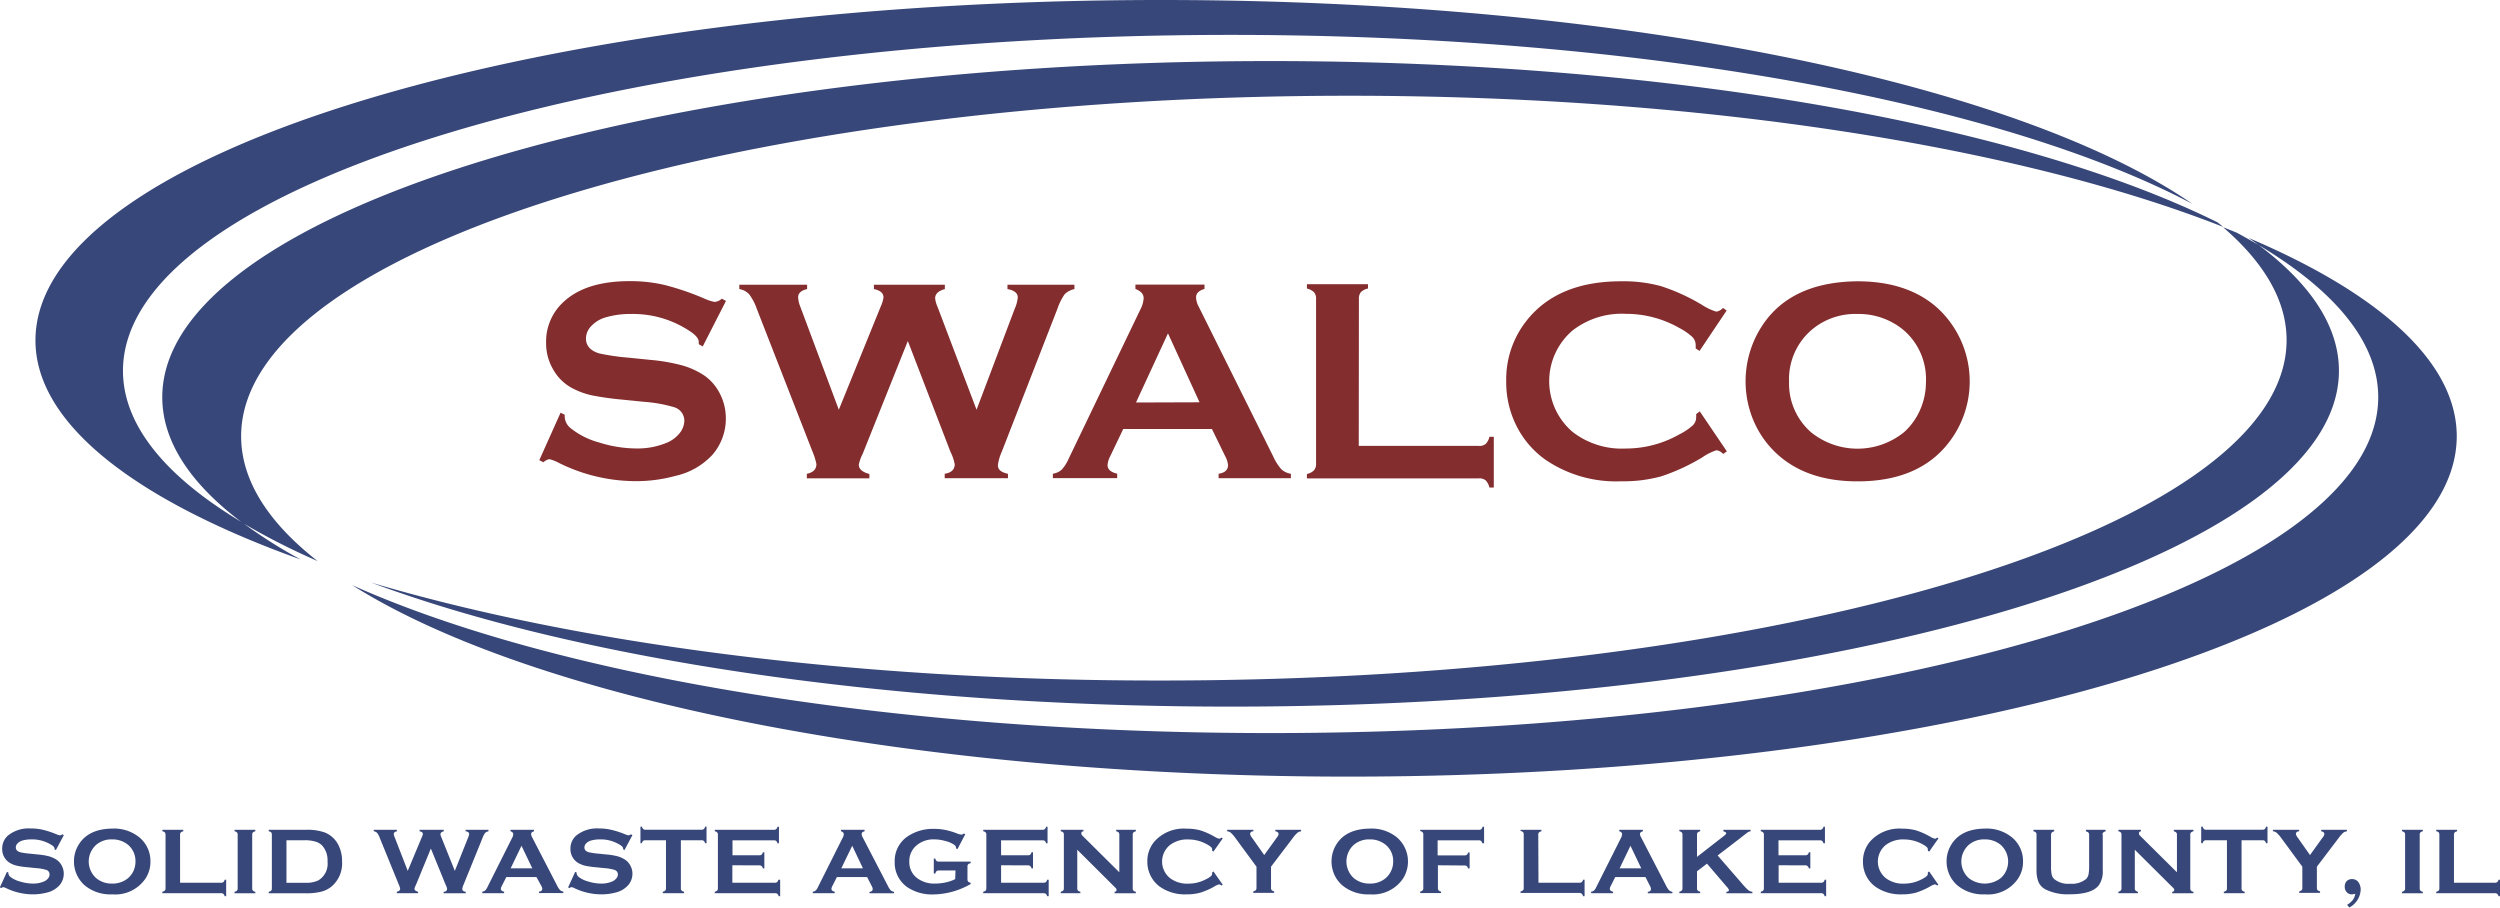
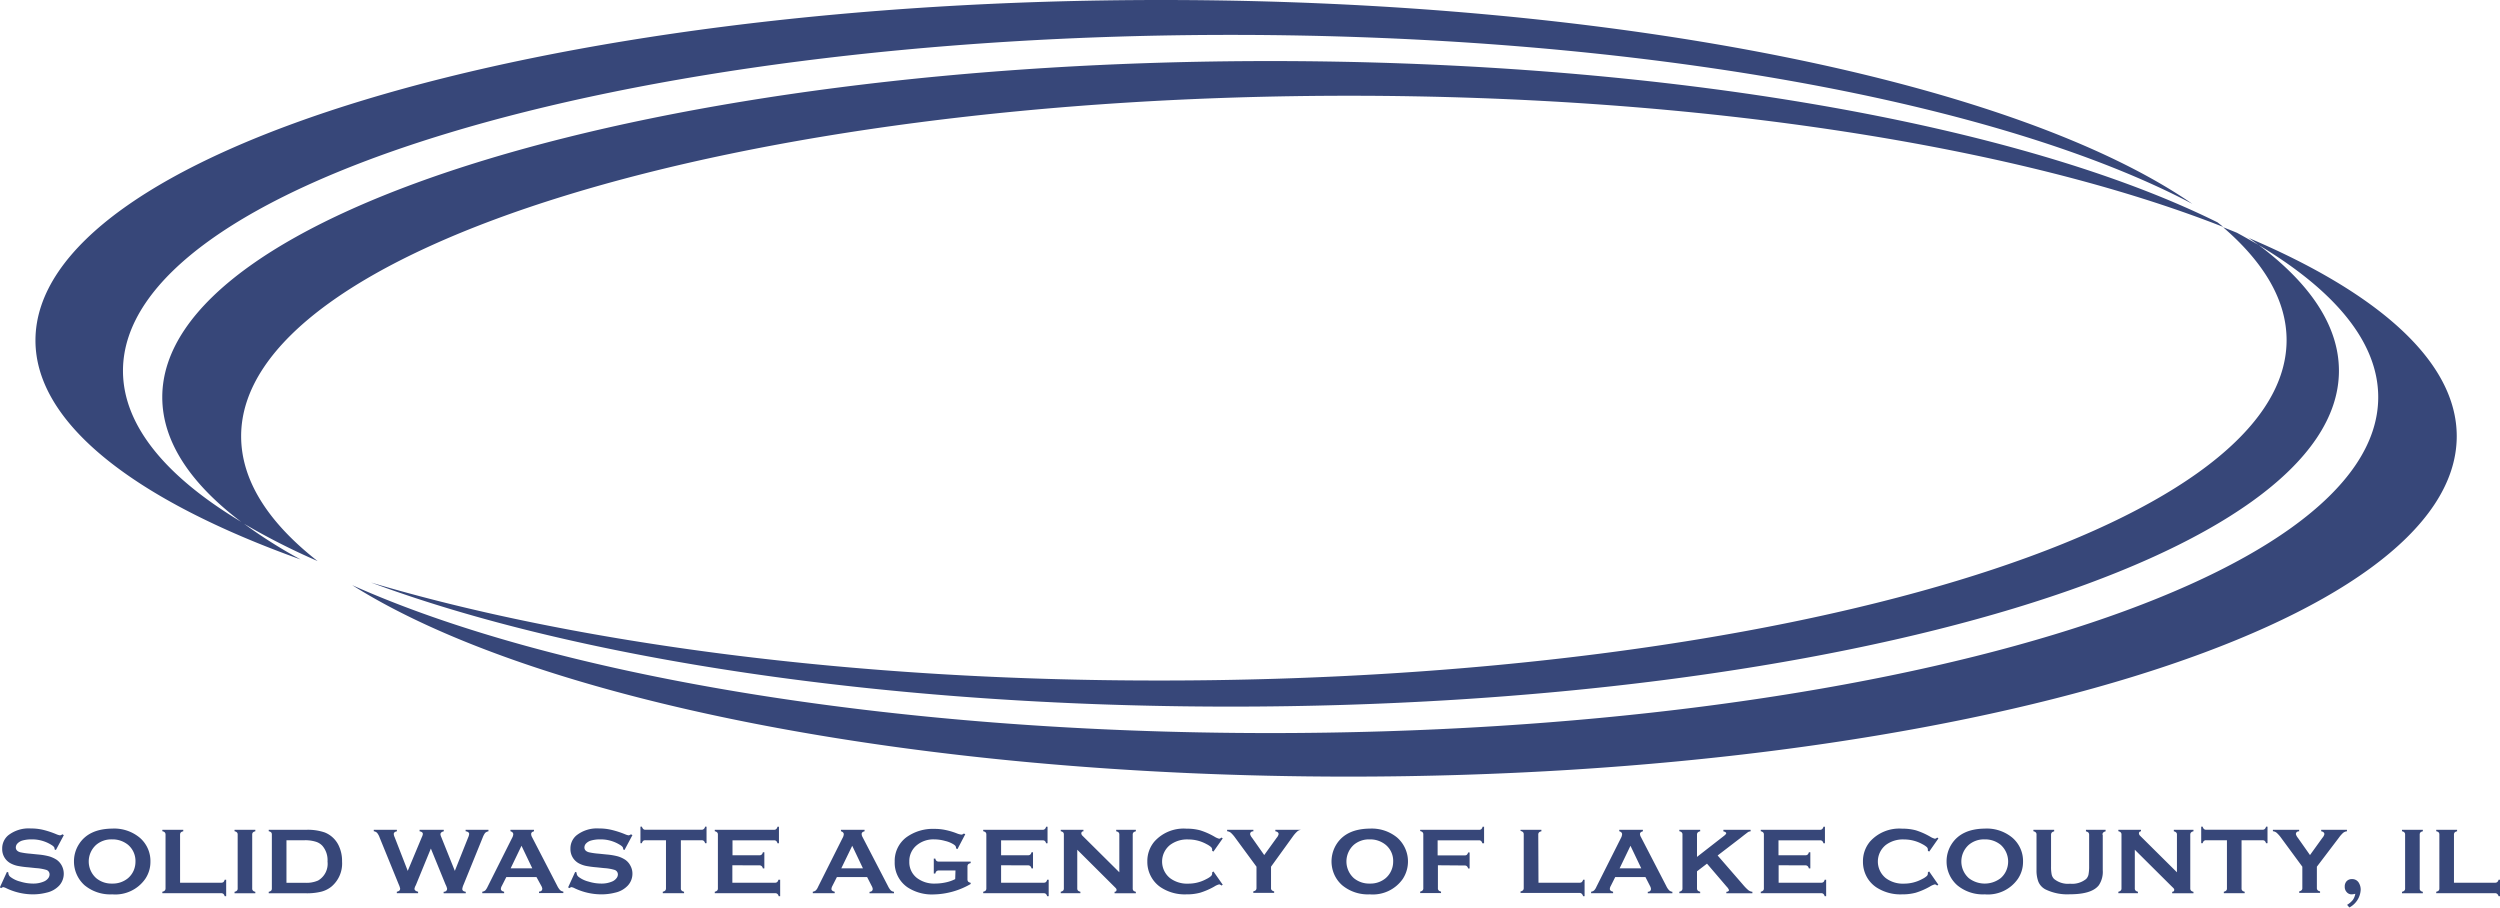
<svg xmlns="http://www.w3.org/2000/svg" viewBox="0 0 352.49 128">
  <defs>
    <style>.a{fill:#374779}.b{fill:#832d2e}</style>
  </defs>
  <path class="a" d="M17.34 52.28c0-26.16 70-47.36 156.22-47.36 58 0 108.6 9.59 135.55 23.82C284.59 11.82 228.73 0 163.72 0 76.09 0 5 21.48 5 48c0 11.75 14.1 22.54 37.4 30.89a68.91 68.91 0 0 1-8.19-5.19C23.43 67.27 17.34 60 17.34 52.28M179.1 8.61C92.82 8.61 22.88 29.81 22.88 56c0 6.27 4 12.25 11.33 17.73a97.07 97.07 0 0 0 10.57 5.38C37.79 73.64 34 67.71 34 61.5c0-26.49 69.94-48 156.22-48 50.08 0 94.65 7.24 123.23 18.49-.24-.22-.53-.43-.79-.64C285.2 17.73 235.67 8.61 179.1 8.61M313.4 32c5.82 5 9 10.36 9 15.95 0 26.5-71 48-158.68 48C120.3 96 81 90.67 52.3 82.13c28.7 10.68 72.32 17.5 121.26 17.5 86.28 0 156.22-21.2 156.22-47.35 0-6.27-4-12.26-11.33-17.74-1-.58-2-1.15-3.05-1.72-.66-.27-1.32-.54-2-.8m3.54 1.45c.51.35 1 .71 1.51 1.07C329.23 41 335.32 48.26 335.32 56c0 26.15-69.94 47.36-156.22 47.36-53.88 0-101.37-8.28-129.45-20.86 25.35 16 78.73 27 140.52 27 86.28 0 156.22-21.48 156.22-48 0-10.46-10.93-20.15-29.45-28" />
-   <path class="b" d="M102.36 42.43l-3.28 6.42-.56-.32v-.32c0-.45-.4-.94-1.17-1.46A14.43 14.43 0 0 0 89 44.27a12.22 12.22 0 0 0-3.75.52 4.49 4.49 0 0 0-1.9 1.2 2.51 2.51 0 0 0-.73 1.74c0 1 .62 1.73 1.87 2.1a31.51 31.51 0 0 0 4.13.6l3.16.32a25.56 25.56 0 0 1 4.55.81A11 11 0 0 1 99.38 53a6.91 6.91 0 0 1 2.16 2.58 7.53 7.53 0 0 1 .8 3.41 7.77 7.77 0 0 1-1.87 5.11 10.06 10.06 0 0 1-5.25 3 20.8 20.8 0 0 1-5.68.74 24.36 24.36 0 0 1-10.75-2.58 5.69 5.69 0 0 0-1.34-.52 1.73 1.73 0 0 0-.83.44l-.58-.3 3-6.69.58.28v.26a2.19 2.19 0 0 0 .86 1.66 11 11 0 0 0 4 2 17.58 17.58 0 0 0 5.17.84 10.69 10.69 0 0 0 4.56-.89 4.59 4.59 0 0 0 1.66-1.32 2.89 2.89 0 0 0 .62-1.73A2 2 0 0 0 95 57.4a19.6 19.6 0 0 0-4.13-.74l-3.09-.31a41.66 41.66 0 0 1-4.39-.62 11.07 11.07 0 0 1-2.57-.93A6.67 6.67 0 0 1 78 52.1a7.25 7.25 0 0 1-1-3.73 7.56 7.56 0 0 1 2.38-5.73q3.14-3 9.38-3a21.3 21.3 0 0 1 4.91.53 37.91 37.91 0 0 1 5.67 1.94 6 6 0 0 0 1.43.46 1.67 1.67 0 0 0 1-.46zM128 48.08L121.63 64a5.55 5.55 0 0 0-.54 1.52c0 .62.5 1.05 1.49 1.31v.61h-8.82v-.64c.9-.18 1.35-.63 1.35-1.37a8.84 8.84 0 0 0-.56-1.78l-7.87-20.17a7.34 7.34 0 0 0-1.06-2 2.38 2.38 0 0 0-1.38-.72v-.61h9.56v.61c-.85.19-1.27.58-1.27 1.18a4.32 4.32 0 0 0 .32 1.33l5.42 14.5 5.92-14.58a4.63 4.63 0 0 0 .38-1.25c0-.61-.45-1-1.35-1.18v-.61h10v.61c-.91.24-1.37.68-1.37 1.31a4.14 4.14 0 0 0 .34 1.2l5.5 14.5 5.39-14.26a4.91 4.91 0 0 0 .42-1.58c0-.59-.48-1-1.45-1.17v-.61h9.44v.61a2.76 2.76 0 0 0-1.38.73 8 8 0 0 0-1 2l-7.85 20.17a6.73 6.73 0 0 0-.56 1.93c0 .65.47 1 1.42 1.22v.61h-8.92v-.62q1.41-.22 1.41-1.35a6.86 6.86 0 0 0-.62-1.8zM170.88 60.49h-12.51l-1.83 3.83a3.23 3.23 0 0 0-.38 1.26c0 .59.45 1 1.36 1.21v.62h-9.07v-.62a2.43 2.43 0 0 0 1.23-.55 5.53 5.53 0 0 0 1-1.57l10.09-21a4 4 0 0 0 .48-1.61c0-.61-.38-1-1.16-1.32v-.61h9.74v.61c-.79.23-1.19.62-1.19 1.19a3 3 0 0 0 .38 1.32l10.48 21.07a7.26 7.26 0 0 0 1.16 1.84 2.59 2.59 0 0 0 1.35.64v.62h-10.19v-.62c.89-.14 1.33-.55 1.33-1.23a3.34 3.34 0 0 0-.4-1.24zm-1.75-3.77L164.68 47l-4.51 9.75zM191.58 62.87h16.9a1.4 1.4 0 0 0 1-.28 2.1 2.1 0 0 0 .52-1h.62v7.15H210a2.1 2.1 0 0 0-.52-1 1.37 1.37 0 0 0-1-.29h-24.21v-.62a2 2 0 0 0 1-.52 1.36 1.36 0 0 0 .29-.94V42.2a1.4 1.4 0 0 0-.29-1 2.19 2.19 0 0 0-1-.52v-.61h8.61v.61a1.94 1.94 0 0 0-1 .51 1.42 1.42 0 0 0-.28.95zM239.66 58l3.82 5.64-.52.37a1.61 1.61 0 0 0-.93-.53 7.48 7.48 0 0 0-2 1 28.36 28.36 0 0 1-5.83 2.69 20.3 20.3 0 0 1-5.63.69 17.66 17.66 0 0 1-10.68-3.05A12.92 12.92 0 0 1 214 60.4a13.69 13.69 0 0 1-1.63-6.64 13.34 13.34 0 0 1 2.92-8.61q4.39-5.49 13.28-5.49a20 20 0 0 1 5.6.68A28 28 0 0 1 240 43a7.6 7.6 0 0 0 2 .94 1.58 1.58 0 0 0 .93-.52l.52.36-3.82 5.7-.55-.36a3.81 3.81 0 0 0 0-.54 1.59 1.59 0 0 0-.5-1.1 8.54 8.54 0 0 0-1.79-1.23 15.17 15.17 0 0 0-7.55-2 11.31 11.31 0 0 0-7.51 2.34 9.41 9.41 0 0 0 0 14.31 11.31 11.31 0 0 0 7.51 2.34 15.26 15.26 0 0 0 7.55-2 8.54 8.54 0 0 0 1.86-1.24 1.55 1.55 0 0 0 .5-1.09 3.46 3.46 0 0 0 0-.52zM261.87 39.66q7.19 0 11.4 3.85a14.07 14.07 0 0 1 2.31 17.73q-4.17 6.63-13.67 6.63-7.12 0-11.34-3.85a13.51 13.51 0 0 1-3.42-4.93 14.3 14.3 0 0 1 1.09-12.82q4-6.5 13.63-6.61m0 4.61a9.5 9.5 0 0 0-6.53 2.32 9.14 9.14 0 0 0-3.09 7.18 9.14 9.14 0 0 0 3.09 7.17 10.43 10.43 0 0 0 13.12 0 9.1 9.1 0 0 0 2.36-3.37 9.6 9.6 0 0 0 .73-3.69 9.11 9.11 0 0 0-3.09-7.29 9.89 9.89 0 0 0-6.59-2.32" />
-   <path class="a" d="M9 117.75l-1.12 2.1-.19-.1v-.11q0-.23-.39-.48a5.12 5.12 0 0 0-2.88-.81 4.58 4.58 0 0 0-1.29.17 1.61 1.61 0 0 0-.65.39.82.82 0 0 0-.25.58c0 .33.21.56.64.68a10.42 10.42 0 0 0 1.42.2l1.08.11a9 9 0 0 1 1.55.26 4.12 4.12 0 0 1 1.06.48 2.34 2.34 0 0 1 .74.85 2.48 2.48 0 0 1-.37 2.79 3.46 3.46 0 0 1-1.79 1 7.66 7.66 0 0 1-1.95.24 8.72 8.72 0 0 1-3.69-.85 1.76 1.76 0 0 0-.46-.17.54.54 0 0 0-.28.14l-.2-.1 1-2.19.2.09v.08a.72.72 0 0 0 .3.55 3.78 3.78 0 0 0 1.38.65 6.14 6.14 0 0 0 1.78.28 3.76 3.76 0 0 0 1.57-.3 1.48 1.48 0 0 0 .57-.43.91.91 0 0 0 .21-.57.66.66 0 0 0-.5-.64 6.54 6.54 0 0 0-1.42-.24l-1.06-.11a13.11 13.11 0 0 1-1.51-.2 3.66 3.66 0 0 1-.88-.3 2.26 2.26 0 0 1-1.31-2.11 2.42 2.42 0 0 1 .81-1.87 4.66 4.66 0 0 1 3.22-1 7.46 7.46 0 0 1 1.68.18 12.33 12.33 0 0 1 1.94.64 2.28 2.28 0 0 0 .49.15.58.58 0 0 0 .34-.15zM15.8 116.83a5.64 5.64 0 0 1 3.89 1.27 4.33 4.33 0 0 1 1.52 3.42 4.26 4.26 0 0 1-.73 2.4 5.15 5.15 0 0 1-4.66 2.18 5.68 5.68 0 0 1-3.88-1.27 4.49 4.49 0 0 1-1.51-3.37 4.47 4.47 0 0 1 .72-2.46q1.38-2.13 4.65-2.17m0 1.52a3.3 3.3 0 0 0-2.23.76 3.15 3.15 0 0 0 0 4.71 3.36 3.36 0 0 0 2.24.76 3.36 3.36 0 0 0 2.24-.76 3 3 0 0 0 .81-1.11 3.13 3.13 0 0 0 .24-1.2 3 3 0 0 0-1.05-2.4 3.46 3.46 0 0 0-2.25-.76M25.39 124.46h5.79a.51.51 0 0 0 .32-.09.72.72 0 0 0 .18-.33h.21v2.32h-.21a.73.73 0 0 0-.18-.32.46.46 0 0 0-.32-.1h-8.29v-.21a.67.67 0 0 0 .35-.17.46.46 0 0 0 .1-.31v-7.57a.46.46 0 0 0-.1-.31.67.67 0 0 0-.35-.17v-.2h2.95v.21a.71.71 0 0 0-.35.16.51.51 0 0 0-.1.32zM33.51 125.25v-7.58a.4.4 0 0 0-.1-.3.67.67 0 0 0-.34-.17v-.2H36v.21a.64.64 0 0 0-.35.17.45.45 0 0 0-.09.3v7.58a.41.41 0 0 0 .1.31.6.6 0 0 0 .34.17v.21h-2.93v-.21a.67.67 0 0 0 .34-.17.41.41 0 0 0 .1-.31M38.33 125.25v-7.57a.46.46 0 0 0-.09-.31.71.71 0 0 0-.35-.17v-.2h5.24a7.36 7.36 0 0 1 2.65.37 3.69 3.69 0 0 1 1.95 1.8 5 5 0 0 1 .5 2.3 4.26 4.26 0 0 1-1.49 3.53 3.76 3.76 0 0 1-1.47.73 8.47 8.47 0 0 1-2.14.22h-5.24v-.21a.71.71 0 0 0 .35-.17.46.46 0 0 0 .09-.31m2.06-.79H43a4.07 4.07 0 0 0 1.85-.32 2.73 2.73 0 0 0 1.33-2.68 3.11 3.11 0 0 0-.72-2.21 2.1 2.1 0 0 0-1-.6 5 5 0 0 0-1.5-.19h-2.57zM60.75 119.64l-2.12 5.17a1.52 1.52 0 0 0-.19.5q0 .3.51.42v.21h-3v-.21c.31-.06.47-.2.47-.44a2.69 2.69 0 0 0-.2-.59l-2.69-6.6a2.29 2.29 0 0 0-.36-.67.87.87 0 0 0-.47-.23v-.2h3.26v.21c-.29.06-.44.19-.44.38a1.21 1.21 0 0 0 .12.44l1.85 4.76 2-4.79a1.24 1.24 0 0 0 .13-.41c0-.2-.15-.32-.46-.38V117h3.41v.21c-.31.08-.47.22-.47.43a1.35 1.35 0 0 0 .12.39l1.91 4.76L66 118.1a1.57 1.57 0 0 0 .15-.52c0-.19-.17-.32-.5-.38v-.2h3.22v.21a1 1 0 0 0-.47.23 2.87 2.87 0 0 0-.35.67l-2.68 6.6a2.19 2.19 0 0 0-.19.63c0 .22.16.35.49.4v.21h-3.12v-.21c.32 0 .49-.19.49-.44a2.35 2.35 0 0 0-.22-.59zM75.64 123.66h-4.25l-.64 1.26a.94.94 0 0 0-.13.41c0 .2.15.33.46.4v.21H68v-.21a.91.91 0 0 0 .42-.18 2.13 2.13 0 0 0 .33-.52l3.45-6.88a1.24 1.24 0 0 0 .17-.52c0-.2-.14-.34-.4-.43v-.2h3.32v.21c-.27.07-.4.2-.4.38a.94.94 0 0 0 .11.41l3.57 6.9a2.53 2.53 0 0 0 .4.6.85.85 0 0 0 .46.21v.21H76v-.21c.3 0 .46-.18.46-.41a1.05 1.05 0 0 0-.14-.4zm-.59-1.23l-1.52-3.18-1.53 3.18zM89.17 117.75l-1.12 2.1-.19-.1v-.11q0-.23-.39-.48a5.12 5.12 0 0 0-2.88-.81 4.51 4.51 0 0 0-1.28.17 1.59 1.59 0 0 0-.66.39.82.82 0 0 0-.25.58c0 .33.21.56.64.68a10.42 10.42 0 0 0 1.42.2l1.08.11a9.3 9.3 0 0 1 1.56.26 4 4 0 0 1 1.05.48 2.25 2.25 0 0 1 .74.85 2.3 2.3 0 0 1 .28 1.12 2.44 2.44 0 0 1-.65 1.67 3.46 3.46 0 0 1-1.79 1 7.66 7.66 0 0 1-2 .24 8.79 8.79 0 0 1-3.69-.85 1.64 1.64 0 0 0-.46-.17.54.54 0 0 0-.28.14l-.2-.1 1-2.19.2.09v.08a.72.72 0 0 0 .3.55 3.86 3.86 0 0 0 1.38.65 6.14 6.14 0 0 0 1.78.28 3.73 3.73 0 0 0 1.57-.3 1.48 1.48 0 0 0 .57-.43.87.87 0 0 0 .22-.57.67.67 0 0 0-.51-.64 6.54 6.54 0 0 0-1.42-.24l-1.06-.11a13.45 13.45 0 0 1-1.51-.2 3.82 3.82 0 0 1-.88-.3 2.26 2.26 0 0 1-1.31-2.11 2.4 2.4 0 0 1 .82-1.87 4.65 4.65 0 0 1 3.22-1 7.31 7.31 0 0 1 1.67.18 12.74 12.74 0 0 1 2 .64 2.11 2.11 0 0 0 .48.15.58.58 0 0 0 .34-.15zM96 118.47v6.78a.41.41 0 0 0 .1.31.67.67 0 0 0 .35.17v.21h-3v-.21a.71.71 0 0 0 .35-.17.46.46 0 0 0 .1-.31v-6.78H91a.51.51 0 0 0-.32.09.72.72 0 0 0-.18.33h-.2v-2.33h.21a.75.75 0 0 0 .19.33.41.41 0 0 0 .31.1h7.9a.44.44 0 0 0 .32-.1.54.54 0 0 0 .18-.33h.21v2.33h-.21a.57.57 0 0 0-.18-.33.49.49 0 0 0-.32-.09zM103.26 122v2.46h6a.46.46 0 0 0 .31-.09.57.57 0 0 0 .18-.33h.25v2.32h-.21a.58.58 0 0 0-.18-.32.43.43 0 0 0-.31-.1h-8.52v-.21a.67.67 0 0 0 .34-.17.41.41 0 0 0 .1-.31v-7.57a.41.41 0 0 0-.1-.31.67.67 0 0 0-.34-.17v-.2h8.34a.44.44 0 0 0 .32-.1.64.64 0 0 0 .18-.33h.21v2.33h-.21a.64.64 0 0 0-.18-.33.48.48 0 0 0-.31-.09h-5.85v2.11h3.79a.46.46 0 0 0 .31-.09.57.57 0 0 0 .18-.33h.21v2.27h-.21a.57.57 0 0 0-.18-.33.46.46 0 0 0-.31-.1zM122.26 123.66H118l-.64 1.26a1.1 1.1 0 0 0-.13.41c0 .2.16.33.46.4v.21h-3.09v-.21a.91.91 0 0 0 .42-.18 1.66 1.66 0 0 0 .33-.52l3.45-6.88a1.24 1.24 0 0 0 .17-.52c0-.2-.14-.34-.4-.43v-.2h3.33v.21c-.28.07-.41.2-.41.38a.94.94 0 0 0 .13.44l3.58 6.9a2.57 2.57 0 0 0 .39.6.85.85 0 0 0 .46.21v.21h-3.45v-.21c.3 0 .45-.18.45-.41a1.05 1.05 0 0 0-.14-.4zm-.59-1.23l-1.51-3.18-1.54 3.18zM134.72 122.73h-2.34a.54.54 0 0 0-.33.1.63.63 0 0 0-.17.33h-.22v-2.1h.22a.56.56 0 0 0 .17.33.51.51 0 0 0 .32.09h4.49v.22a.71.71 0 0 0-.35.16.48.48 0 0 0-.1.31V124a.5.5 0 0 0 .1.31.76.76 0 0 0 .35.16v.17a10.8 10.8 0 0 1-5.19 1.47 6.26 6.26 0 0 1-3.71-1 4.19 4.19 0 0 1-1.81-3.61 4.15 4.15 0 0 1 1.61-3.42 6.36 6.36 0 0 1 4-1.21 7.32 7.32 0 0 1 1.52.15 10 10 0 0 1 1.62.48 2.48 2.48 0 0 0 .67.18.62.62 0 0 0 .33-.16l.2.1-1.1 2.1-.2-.1a.77.77 0 0 0-.06-.31 1 1 0 0 0-.25-.23 3.79 3.79 0 0 0-1.23-.51 5.71 5.71 0 0 0-1.53-.22 3.68 3.68 0 0 0-2.43.79 2.87 2.87 0 0 0-1.09 2.35 2.8 2.8 0 0 0 1.06 2.29 4 4 0 0 0 2.57.8 7.1 7.1 0 0 0 1.53-.17 5.28 5.28 0 0 0 1.31-.46zM141.15 122v2.46h6a.51.51 0 0 0 .32-.09.63.63 0 0 0 .17-.33h.22v2.32h-.22a.64.64 0 0 0-.17-.32.46.46 0 0 0-.32-.1h-8.52v-.21a.71.71 0 0 0 .35-.17.46.46 0 0 0 .09-.31v-7.57a.46.46 0 0 0-.09-.31.71.71 0 0 0-.35-.17v-.2H147a.43.43 0 0 0 .31-.1.57.57 0 0 0 .18-.33h.21v2.33h-.21a.63.63 0 0 0-.17-.33.53.53 0 0 0-.32-.09h-5.85v2.11h3.79a.49.49 0 0 0 .32-.09.72.72 0 0 0 .18-.33h.21v2.27h-.21a.72.72 0 0 0-.18-.33.49.49 0 0 0-.32-.1zM151.89 119.81v5.44a.46.46 0 0 0 .09.31.71.71 0 0 0 .35.17v.21h-2.77v-.21a.71.71 0 0 0 .35-.17.46.46 0 0 0 .09-.31v-7.58a.45.45 0 0 0-.09-.3.71.71 0 0 0-.35-.17v-.2h3.2v.21c-.2 0-.3.15-.3.3a.53.53 0 0 0 .19.35l5.17 5.13v-5.31a.45.45 0 0 0-.09-.3.71.71 0 0 0-.35-.17V117h2.77v.21a.76.76 0 0 0-.35.17.45.45 0 0 0-.09.3v7.58a.46.46 0 0 0 .09.31.76.76 0 0 0 .35.17v.21h-3v-.21c.19 0 .28-.13.28-.28s-.11-.24-.33-.46zM171.09 122.87l1.31 1.87-.18.12a.59.59 0 0 0-.32-.17 2.44 2.44 0 0 0-.69.31 10 10 0 0 1-2 .87 7.11 7.11 0 0 1-1.92.23 6.14 6.14 0 0 1-3.64-1 4.22 4.22 0 0 1-1.32-1.44 4.3 4.3 0 0 1-.56-2.19 4.25 4.25 0 0 1 1-2.82 5.53 5.53 0 0 1 4.53-1.81 7.08 7.08 0 0 1 1.91.23 10 10 0 0 1 2 .88 2.44 2.44 0 0 0 .69.31.59.59 0 0 0 .32-.17l.18.12-1.31 1.86-.18-.11v-.18a.51.51 0 0 0-.17-.36 3.17 3.17 0 0 0-.62-.4 5.29 5.29 0 0 0-2.57-.66 4 4 0 0 0-2.57.77 3 3 0 0 0 0 4.69 4 4 0 0 0 2.57.77 5.29 5.29 0 0 0 2.57-.66 2.76 2.76 0 0 0 .62-.4.51.51 0 0 0 .17-.36V123zM179.21 122.2v3a.41.41 0 0 0 .1.31.67.67 0 0 0 .34.17v.21h-2.94v-.21a.76.76 0 0 0 .35-.17.46.46 0 0 0 .1-.31v-3l-3-4.08a4.5 4.5 0 0 0-.61-.7 1 1 0 0 0-.53-.22v-.2h3.7v.21c-.31 0-.46.18-.46.4a1.3 1.3 0 0 0 .28.52l1.71 2.43 1.75-2.43a1.18 1.18 0 0 0 .28-.52.34.34 0 0 0-.12-.26.66.66 0 0 0-.34-.14V117h3.63v.21a1 1 0 0 0-.53.22 4.43 4.43 0 0 0-.62.7zM193.15 116.83a5.62 5.62 0 0 1 3.85 1.27 4.49 4.49 0 0 1 .79 5.82 5.15 5.15 0 0 1-4.66 2.18 5.67 5.67 0 0 1-3.87-1.27 4.38 4.38 0 0 1-1.17-1.62 4.56 4.56 0 0 1 .37-4.21q1.38-2.13 4.66-2.17m0 1.52a3.31 3.31 0 0 0-2.23.76 3.17 3.17 0 0 0 0 4.71 3.38 3.38 0 0 0 2.25.76 3.33 3.33 0 0 0 2.23-.76 3 3 0 0 0 .81-1.11 3 3 0 0 0 .25-1.2 2.93 2.93 0 0 0-1.06-2.4 3.46 3.46 0 0 0-2.25-.76M202.74 122v3.23a.41.41 0 0 0 .1.31.6.6 0 0 0 .34.17v.21h-2.94v-.21a.63.63 0 0 0 .34-.17.41.41 0 0 0 .1-.31v-7.57a.41.41 0 0 0-.1-.31.63.63 0 0 0-.34-.17V117h8.3a.49.49 0 0 0 .32-.09.72.72 0 0 0 .18-.34h.21v2.33H209a.64.64 0 0 0-.18-.33.48.48 0 0 0-.31-.09h-5.81v2.13h3.8a.49.49 0 0 0 .32-.09.73.73 0 0 0 .18-.33h.21v2.26H207a.64.64 0 0 0-.18-.32.44.44 0 0 0-.32-.1zM216.92 124.46h5.78a.52.52 0 0 0 .33-.09.72.72 0 0 0 .18-.33h.21v2.32h-.21a.73.73 0 0 0-.21-.36.47.47 0 0 0-.33-.1h-8.28v-.21a.71.71 0 0 0 .35-.17.46.46 0 0 0 .1-.31v-7.57a.46.46 0 0 0-.1-.31.71.71 0 0 0-.35-.17V117h2.94v.21a.67.67 0 0 0-.34.16.46.46 0 0 0-.1.32zM232 123.66h-4.26l-.63 1.26a.94.94 0 0 0-.13.41c0 .2.15.33.46.4v.21h-3.1v-.21a.82.82 0 0 0 .42-.18 1.66 1.66 0 0 0 .33-.52l3.46-6.88a1.35 1.35 0 0 0 .16-.52c0-.2-.13-.34-.4-.43v-.2h3.33v.21c-.27.07-.41.2-.41.38a1 1 0 0 0 .14.44l3.57 6.9a2.26 2.26 0 0 0 .4.6.82.82 0 0 0 .46.21v.21h-3.47v-.21c.3 0 .45-.18.45-.41a1 1 0 0 0-.13-.4zm-.59-1.23l-1.52-3.18-1.53 3.18zM240.68 121.77l-1.41 1.08v2.4a.46.46 0 0 0 .1.31.76.76 0 0 0 .35.17v.21h-2.94v-.21a.67.67 0 0 0 .34-.17.41.41 0 0 0 .1-.31v-7.58a.4.4 0 0 0-.1-.3.67.67 0 0 0-.34-.17v-.2h2.94v.21a.64.64 0 0 0-.35.17.45.45 0 0 0-.1.3v3.14l3.85-3c.18-.15.27-.26.27-.34s-.13-.21-.4-.26V117h3.84v.21a1.25 1.25 0 0 0-.35.1l-.59.45-.53.42-3.18 2.44 3.61 4.16a6.27 6.27 0 0 0 .73.74 1.12 1.12 0 0 0 .56.22v.21h-3.67v-.21c.25 0 .37-.13.37-.25a1.45 1.45 0 0 0-.33-.48zM250.78 122v2.46h6a.46.46 0 0 0 .31-.09.57.57 0 0 0 .18-.33h.21v2.32h-.21a.64.64 0 0 0-.18-.32.41.41 0 0 0-.31-.1h-8.52v-.21a.67.67 0 0 0 .34-.17.41.41 0 0 0 .1-.31v-7.57a.41.41 0 0 0-.1-.31.67.67 0 0 0-.34-.17v-.2h8.34a.46.46 0 0 0 .32-.1.72.72 0 0 0 .18-.33h.21v2.33h-.21a.72.72 0 0 0-.18-.33.48.48 0 0 0-.31-.09h-5.85v2.11h3.79a.48.48 0 0 0 .31-.09.64.64 0 0 0 .18-.33h.21v2.27h-.21a.64.64 0 0 0-.18-.33.48.48 0 0 0-.31-.1zM272 122.87l1.3 1.87-.18.12a.54.54 0 0 0-.31-.17 2.44 2.44 0 0 0-.7.31 9.94 9.94 0 0 1-2 .87 7.21 7.21 0 0 1-1.92.23 6.2 6.2 0 0 1-3.65-1 4.22 4.22 0 0 1-1.32-1.44 4.4 4.4 0 0 1-.55-2.19 4.3 4.3 0 0 1 1-2.82 5.54 5.54 0 0 1 4.54-1.81 7.14 7.14 0 0 1 1.91.23 10 10 0 0 1 2 .88 2.44 2.44 0 0 0 .7.31.54.54 0 0 0 .31-.17l.18.12-1.3 1.86-.19-.11a1.21 1.21 0 0 0 0-.18.47.47 0 0 0-.17-.36 3 3 0 0 0-.61-.4 5.33 5.33 0 0 0-2.58-.66 4 4 0 0 0-2.56.77 3 3 0 0 0 0 4.69 4 4 0 0 0 2.56.77 5.33 5.33 0 0 0 2.58-.66 2.65 2.65 0 0 0 .61-.4.47.47 0 0 0 .17-.36 1.09 1.09 0 0 0 0-.17zM279.83 116.83a5.63 5.63 0 0 1 3.89 1.27 4.33 4.33 0 0 1 1.52 3.42 4.26 4.26 0 0 1-.73 2.4 5.14 5.14 0 0 1-4.66 2.18 5.66 5.66 0 0 1-3.87-1.27 4.45 4.45 0 0 1-1.52-3.37 4.47 4.47 0 0 1 .72-2.46q1.38-2.13 4.65-2.17m0 1.52a3.3 3.3 0 0 0-2.23.76 3.15 3.15 0 0 0 0 4.71 3.68 3.68 0 0 0 4.48 0 3 3 0 0 0 .81-1.11 3.17 3.17 0 0 0-.81-3.6 3.46 3.46 0 0 0-2.25-.76M296.48 117.68v5a3.41 3.41 0 0 1-.55 2.13c-.66.85-2 1.28-4.1 1.28a7 7 0 0 1-3.43-.69 2.16 2.16 0 0 1-1-1.09 4.46 4.46 0 0 1-.26-1.63v-5a.41.41 0 0 0-.1-.31.72.72 0 0 0-.34-.17v-.2h2.93v.22a.64.64 0 0 0-.34.17.46.46 0 0 0-.1.31v4.46a5.34 5.34 0 0 0 .09 1.15 1.26 1.26 0 0 0 .34.62 3.07 3.07 0 0 0 2.25.67 3.13 3.13 0 0 0 2.27-.67 1.33 1.33 0 0 0 .33-.62 6.08 6.08 0 0 0 .09-1.15v-4.46a.46.46 0 0 0-.1-.31.71.71 0 0 0-.35-.17V117h2.77v.22a.67.67 0 0 0-.34.17.41.41 0 0 0-.1.31M301 119.81v5.44a.41.41 0 0 0 .1.31.67.67 0 0 0 .34.17v.21h-2.76v-.21a.67.67 0 0 0 .34-.17.41.41 0 0 0 .1-.31v-7.58a.4.4 0 0 0-.1-.3.67.67 0 0 0-.34-.17v-.2h3.19v.21c-.19 0-.29.15-.29.3a.53.53 0 0 0 .19.35l5.17 5.13v-5.31a.4.4 0 0 0-.1-.3.67.67 0 0 0-.34-.17V117h2.77v.21a.67.67 0 0 0-.35.17.45.45 0 0 0-.1.3v7.58a.46.46 0 0 0 .1.31.67.67 0 0 0 .35.17v.21h-3v-.21c.2 0 .29-.13.29-.28s-.11-.24-.34-.46zM316.05 118.47v6.78a.46.46 0 0 0 .09.31.71.71 0 0 0 .35.17v.21h-2.94v-.21a.63.63 0 0 0 .34-.17.41.41 0 0 0 .1-.31v-6.78h-2.92a.49.49 0 0 0-.32.09.64.64 0 0 0-.18.33h-.21v-2.33h.21a.66.66 0 0 0 .18.33.44.44 0 0 0 .32.1H319a.46.46 0 0 0 .32-.1.66.66 0 0 0 .18-.33h.21v2.33h-.21a.72.72 0 0 0-.18-.33.51.51 0 0 0-.32-.09zM326.67 122.2v3a.46.46 0 0 0 .1.31.71.71 0 0 0 .35.17v.21h-2.94v-.21a.72.72 0 0 0 .34-.17.41.41 0 0 0 .1-.31v-3l-3-4.08a4.43 4.43 0 0 0-.62-.7 1 1 0 0 0-.53-.22v-.2h3.7v.21c-.31 0-.46.18-.46.4a1.45 1.45 0 0 0 .28.52l1.71 2.43 1.75-2.43a1.18 1.18 0 0 0 .28-.52.34.34 0 0 0-.12-.26.63.63 0 0 0-.33-.14V117h3.63v.21a1 1 0 0 0-.54.22 4.5 4.5 0 0 0-.61.7zM330.93 127.58a3.08 3.08 0 0 0 .81-.69 2.17 2.17 0 0 0 .35-.87 2.57 2.57 0 0 1-.48.08.9.9 0 0 1-.73-.31 1.08 1.08 0 0 1-.28-.78 1.07 1.07 0 0 1 .28-.78 1 1 0 0 1 .73-.28 1.07 1.07 0 0 1 .95.48 1.88 1.88 0 0 1 .29 1 3 3 0 0 1-1.6 2.52zM339.11 125.25v-7.58a.4.4 0 0 0-.1-.3.67.67 0 0 0-.34-.17v-.2h2.94v.21a.64.64 0 0 0-.35.17.45.45 0 0 0-.09.3v7.58a.41.41 0 0 0 .1.31.6.6 0 0 0 .34.17v.21h-2.94v-.21a.67.67 0 0 0 .34-.17.41.41 0 0 0 .1-.31M346 124.46h5.78a.49.49 0 0 0 .32-.09.64.64 0 0 0 .19-.33h.21v2.32h-.21a.65.65 0 0 0-.19-.32.44.44 0 0 0-.32-.1h-8.28v-.21a.71.71 0 0 0 .35-.17.46.46 0 0 0 .09-.31v-7.57a.46.46 0 0 0-.09-.31.71.71 0 0 0-.35-.17v-.2h2.94v.21a.67.67 0 0 0-.34.16.46.46 0 0 0-.1.32z" />
+   <path class="a" d="M9 117.75l-1.12 2.1-.19-.1v-.11q0-.23-.39-.48a5.12 5.12 0 0 0-2.88-.81 4.58 4.58 0 0 0-1.29.17 1.61 1.61 0 0 0-.65.39.82.82 0 0 0-.25.58c0 .33.21.56.64.68a10.42 10.42 0 0 0 1.42.2l1.08.11a9 9 0 0 1 1.55.26 4.12 4.12 0 0 1 1.06.48 2.34 2.34 0 0 1 .74.85 2.48 2.48 0 0 1-.37 2.79 3.46 3.46 0 0 1-1.79 1 7.66 7.66 0 0 1-1.95.24 8.72 8.72 0 0 1-3.69-.85 1.76 1.76 0 0 0-.46-.17.54.54 0 0 0-.28.14l-.2-.1 1-2.19.2.09v.08a.72.72 0 0 0 .3.55 3.78 3.78 0 0 0 1.38.65 6.14 6.14 0 0 0 1.78.28 3.76 3.76 0 0 0 1.57-.3 1.48 1.48 0 0 0 .57-.43.91.91 0 0 0 .21-.57.66.66 0 0 0-.5-.64 6.54 6.54 0 0 0-1.42-.24l-1.06-.11a13.11 13.11 0 0 1-1.51-.2 3.66 3.66 0 0 1-.88-.3 2.26 2.26 0 0 1-1.31-2.11 2.42 2.42 0 0 1 .81-1.87 4.66 4.66 0 0 1 3.22-1 7.46 7.46 0 0 1 1.68.18 12.33 12.33 0 0 1 1.94.64 2.28 2.28 0 0 0 .49.15.58.58 0 0 0 .34-.15zM15.8 116.83a5.64 5.64 0 0 1 3.89 1.27 4.33 4.33 0 0 1 1.52 3.42 4.26 4.26 0 0 1-.73 2.4 5.15 5.15 0 0 1-4.66 2.18 5.68 5.68 0 0 1-3.88-1.27 4.49 4.49 0 0 1-1.51-3.37 4.47 4.47 0 0 1 .72-2.46q1.38-2.13 4.65-2.17m0 1.52a3.3 3.3 0 0 0-2.23.76 3.15 3.15 0 0 0 0 4.71 3.36 3.36 0 0 0 2.24.76 3.36 3.36 0 0 0 2.24-.76 3 3 0 0 0 .81-1.11 3.13 3.13 0 0 0 .24-1.2 3 3 0 0 0-1.05-2.4 3.46 3.46 0 0 0-2.25-.76M25.39 124.46h5.79a.51.51 0 0 0 .32-.09.72.72 0 0 0 .18-.33h.21v2.32h-.21a.73.73 0 0 0-.18-.32.46.46 0 0 0-.32-.1h-8.29v-.21a.67.67 0 0 0 .35-.17.46.46 0 0 0 .1-.31v-7.57a.46.46 0 0 0-.1-.31.67.67 0 0 0-.35-.17v-.2h2.95v.21a.71.71 0 0 0-.35.16.51.51 0 0 0-.1.32zM33.51 125.25v-7.58a.4.4 0 0 0-.1-.3.67.67 0 0 0-.34-.17v-.2H36v.21a.64.64 0 0 0-.35.17.45.45 0 0 0-.09.3v7.58a.41.41 0 0 0 .1.31.6.6 0 0 0 .34.17v.21h-2.93v-.21a.67.67 0 0 0 .34-.17.41.41 0 0 0 .1-.31M38.33 125.25v-7.57a.46.46 0 0 0-.09-.31.71.71 0 0 0-.35-.17v-.2h5.24a7.36 7.36 0 0 1 2.65.37 3.69 3.69 0 0 1 1.95 1.8 5 5 0 0 1 .5 2.3 4.26 4.26 0 0 1-1.49 3.53 3.76 3.76 0 0 1-1.47.73 8.47 8.47 0 0 1-2.14.22h-5.24v-.21a.71.71 0 0 0 .35-.17.46.46 0 0 0 .09-.31m2.06-.79H43a4.07 4.07 0 0 0 1.85-.32 2.73 2.73 0 0 0 1.33-2.68 3.11 3.11 0 0 0-.72-2.21 2.1 2.1 0 0 0-1-.6 5 5 0 0 0-1.5-.19h-2.57zM60.75 119.64l-2.12 5.17a1.52 1.52 0 0 0-.19.5q0 .3.51.42v.21h-3v-.21c.31-.06.47-.2.47-.44a2.69 2.69 0 0 0-.2-.59l-2.69-6.6a2.29 2.29 0 0 0-.36-.67.87.87 0 0 0-.47-.23v-.2h3.26v.21c-.29.06-.44.19-.44.38a1.21 1.21 0 0 0 .12.44l1.85 4.76 2-4.79a1.24 1.24 0 0 0 .13-.41c0-.2-.15-.32-.46-.38V117h3.41v.21c-.31.08-.47.22-.47.43a1.35 1.35 0 0 0 .12.39l1.91 4.76L66 118.1a1.57 1.57 0 0 0 .15-.52c0-.19-.17-.32-.5-.38v-.2h3.22v.21a1 1 0 0 0-.47.23 2.87 2.87 0 0 0-.35.67l-2.68 6.6a2.19 2.19 0 0 0-.19.63c0 .22.16.35.49.4v.21h-3.12v-.21c.32 0 .49-.19.49-.44a2.35 2.35 0 0 0-.22-.59zM75.64 123.66h-4.25l-.64 1.26a.94.94 0 0 0-.13.41c0 .2.15.33.46.4v.21H68v-.21a.91.91 0 0 0 .42-.18 2.13 2.13 0 0 0 .33-.52l3.45-6.88a1.24 1.24 0 0 0 .17-.52c0-.2-.14-.34-.4-.43v-.2h3.32v.21c-.27.07-.4.2-.4.38a.94.94 0 0 0 .11.41l3.57 6.9a2.53 2.53 0 0 0 .4.6.85.85 0 0 0 .46.21v.21H76v-.21c.3 0 .46-.18.46-.41a1.05 1.05 0 0 0-.14-.4zm-.59-1.23l-1.52-3.18-1.53 3.18zM89.17 117.75l-1.12 2.1-.19-.1v-.11q0-.23-.39-.48a5.12 5.12 0 0 0-2.88-.81 4.51 4.51 0 0 0-1.28.17 1.59 1.59 0 0 0-.66.39.82.82 0 0 0-.25.58c0 .33.21.56.64.68a10.42 10.42 0 0 0 1.42.2l1.08.11a9.3 9.3 0 0 1 1.56.26 4 4 0 0 1 1.05.48 2.25 2.25 0 0 1 .74.85 2.3 2.3 0 0 1 .28 1.12 2.44 2.44 0 0 1-.65 1.67 3.46 3.46 0 0 1-1.79 1 7.66 7.66 0 0 1-2 .24 8.79 8.79 0 0 1-3.69-.85 1.64 1.64 0 0 0-.46-.17.54.54 0 0 0-.28.14l-.2-.1 1-2.19.2.09v.08a.72.72 0 0 0 .3.55 3.86 3.86 0 0 0 1.38.65 6.14 6.14 0 0 0 1.78.28 3.73 3.73 0 0 0 1.57-.3 1.48 1.48 0 0 0 .57-.43.87.87 0 0 0 .22-.57.67.67 0 0 0-.51-.64 6.54 6.54 0 0 0-1.42-.24l-1.06-.11a13.45 13.45 0 0 1-1.51-.2 3.82 3.82 0 0 1-.88-.3 2.26 2.26 0 0 1-1.31-2.11 2.4 2.4 0 0 1 .82-1.87 4.65 4.65 0 0 1 3.22-1 7.31 7.31 0 0 1 1.67.18 12.74 12.74 0 0 1 2 .64 2.11 2.11 0 0 0 .48.15.58.58 0 0 0 .34-.15zM96 118.47v6.78a.41.41 0 0 0 .1.31.67.67 0 0 0 .35.17v.21h-3v-.21a.71.71 0 0 0 .35-.17.46.46 0 0 0 .1-.31v-6.78H91a.51.51 0 0 0-.32.09.72.72 0 0 0-.18.33h-.2v-2.33h.21a.75.75 0 0 0 .19.33.41.41 0 0 0 .31.1h7.9a.44.44 0 0 0 .32-.1.54.54 0 0 0 .18-.33h.21v2.33h-.21a.57.57 0 0 0-.18-.33.49.49 0 0 0-.32-.09zM103.26 122v2.46h6a.46.46 0 0 0 .31-.09.57.57 0 0 0 .18-.33h.25v2.32h-.21a.58.58 0 0 0-.18-.32.43.43 0 0 0-.31-.1h-8.52v-.21a.67.67 0 0 0 .34-.17.41.41 0 0 0 .1-.31v-7.57a.41.41 0 0 0-.1-.31.67.67 0 0 0-.34-.17v-.2h8.34a.44.44 0 0 0 .32-.1.64.64 0 0 0 .18-.33h.21v2.33h-.21a.64.64 0 0 0-.18-.33.48.48 0 0 0-.31-.09h-5.85v2.11h3.79a.46.46 0 0 0 .31-.09.57.57 0 0 0 .18-.33h.21v2.27h-.21a.57.57 0 0 0-.18-.33.46.46 0 0 0-.31-.1zM122.26 123.66H118l-.64 1.26a1.1 1.1 0 0 0-.13.41c0 .2.16.33.46.4v.21h-3.09v-.21a.91.91 0 0 0 .42-.18 1.66 1.66 0 0 0 .33-.52l3.45-6.88a1.24 1.24 0 0 0 .17-.52c0-.2-.14-.34-.4-.43v-.2h3.33v.21c-.28.07-.41.2-.41.38a.94.94 0 0 0 .13.44l3.58 6.9a2.57 2.57 0 0 0 .39.6.85.85 0 0 0 .46.21v.21h-3.45v-.21c.3 0 .45-.18.45-.41a1.05 1.05 0 0 0-.14-.4zm-.59-1.23l-1.51-3.18-1.54 3.18zM134.72 122.73h-2.34a.54.54 0 0 0-.33.1.63.63 0 0 0-.17.33h-.22v-2.1h.22a.56.56 0 0 0 .17.33.51.51 0 0 0 .32.09h4.49v.22a.71.71 0 0 0-.35.16.48.48 0 0 0-.1.31V124a.5.5 0 0 0 .1.31.76.76 0 0 0 .35.16v.17a10.8 10.8 0 0 1-5.19 1.47 6.26 6.26 0 0 1-3.71-1 4.19 4.19 0 0 1-1.81-3.61 4.15 4.15 0 0 1 1.61-3.42 6.36 6.36 0 0 1 4-1.21 7.32 7.32 0 0 1 1.52.15 10 10 0 0 1 1.62.48 2.48 2.48 0 0 0 .67.18.62.62 0 0 0 .33-.16l.2.1-1.1 2.1-.2-.1a.77.77 0 0 0-.06-.31 1 1 0 0 0-.25-.23 3.79 3.79 0 0 0-1.23-.51 5.71 5.71 0 0 0-1.53-.22 3.68 3.68 0 0 0-2.43.79 2.87 2.87 0 0 0-1.09 2.35 2.8 2.8 0 0 0 1.06 2.29 4 4 0 0 0 2.57.8 7.1 7.1 0 0 0 1.53-.17 5.28 5.28 0 0 0 1.31-.46zM141.15 122v2.46h6a.51.51 0 0 0 .32-.09.63.63 0 0 0 .17-.33h.22v2.32h-.22a.64.64 0 0 0-.17-.32.46.46 0 0 0-.32-.1h-8.52v-.21a.71.71 0 0 0 .35-.17.46.46 0 0 0 .09-.31v-7.57a.46.46 0 0 0-.09-.31.71.71 0 0 0-.35-.17v-.2H147a.43.43 0 0 0 .31-.1.57.57 0 0 0 .18-.33h.21v2.33h-.21a.63.63 0 0 0-.17-.33.53.53 0 0 0-.32-.09h-5.85v2.11h3.79a.49.49 0 0 0 .32-.09.72.72 0 0 0 .18-.33h.21v2.27h-.21a.72.72 0 0 0-.18-.33.49.49 0 0 0-.32-.1zM151.89 119.81v5.44a.46.46 0 0 0 .09.31.71.71 0 0 0 .35.17v.21h-2.77v-.21a.71.71 0 0 0 .35-.17.46.46 0 0 0 .09-.31v-7.58a.45.45 0 0 0-.09-.3.71.71 0 0 0-.35-.17v-.2h3.2v.21c-.2 0-.3.15-.3.3a.53.53 0 0 0 .19.35l5.17 5.13v-5.31a.45.45 0 0 0-.09-.3.71.71 0 0 0-.35-.17V117h2.77v.21a.76.76 0 0 0-.35.17.45.45 0 0 0-.09.3v7.58a.46.46 0 0 0 .09.31.76.76 0 0 0 .35.17v.21h-3v-.21c.19 0 .28-.13.28-.28s-.11-.24-.33-.46zM171.09 122.87l1.31 1.87-.18.12a.59.59 0 0 0-.32-.17 2.44 2.44 0 0 0-.69.31 10 10 0 0 1-2 .87 7.11 7.11 0 0 1-1.92.23 6.14 6.14 0 0 1-3.64-1 4.22 4.22 0 0 1-1.32-1.44 4.3 4.3 0 0 1-.56-2.19 4.25 4.25 0 0 1 1-2.82 5.53 5.53 0 0 1 4.53-1.81 7.08 7.08 0 0 1 1.91.23 10 10 0 0 1 2 .88 2.44 2.44 0 0 0 .69.31.59.59 0 0 0 .32-.17l.18.12-1.31 1.86-.18-.11v-.18a.51.51 0 0 0-.17-.36 3.17 3.17 0 0 0-.62-.4 5.29 5.29 0 0 0-2.57-.66 4 4 0 0 0-2.57.77 3 3 0 0 0 0 4.69 4 4 0 0 0 2.57.77 5.29 5.29 0 0 0 2.57-.66 2.76 2.76 0 0 0 .62-.4.51.51 0 0 0 .17-.36V123zM179.21 122.2v3a.41.41 0 0 0 .1.31.67.67 0 0 0 .34.17v.21h-2.94v-.21a.76.76 0 0 0 .35-.17.46.46 0 0 0 .1-.31v-3l-3-4.08a4.5 4.5 0 0 0-.61-.7 1 1 0 0 0-.53-.22v-.2h3.7v.21c-.31 0-.46.18-.46.4a1.3 1.3 0 0 0 .28.52l1.71 2.43 1.75-2.43a1.18 1.18 0 0 0 .28-.52.34.34 0 0 0-.12-.26.66.66 0 0 0-.34-.14V117h3.63a1 1 0 0 0-.53.22 4.43 4.43 0 0 0-.62.7zM193.15 116.83a5.62 5.62 0 0 1 3.85 1.27 4.49 4.49 0 0 1 .79 5.82 5.15 5.15 0 0 1-4.66 2.18 5.67 5.67 0 0 1-3.87-1.27 4.38 4.38 0 0 1-1.17-1.62 4.56 4.56 0 0 1 .37-4.21q1.38-2.13 4.66-2.17m0 1.52a3.31 3.31 0 0 0-2.23.76 3.17 3.17 0 0 0 0 4.71 3.38 3.38 0 0 0 2.25.76 3.33 3.33 0 0 0 2.23-.76 3 3 0 0 0 .81-1.11 3 3 0 0 0 .25-1.2 2.93 2.93 0 0 0-1.06-2.4 3.46 3.46 0 0 0-2.25-.76M202.74 122v3.23a.41.41 0 0 0 .1.31.6.6 0 0 0 .34.17v.21h-2.94v-.21a.63.63 0 0 0 .34-.17.41.41 0 0 0 .1-.31v-7.57a.41.41 0 0 0-.1-.31.63.63 0 0 0-.34-.17V117h8.3a.49.49 0 0 0 .32-.09.72.72 0 0 0 .18-.34h.21v2.33H209a.64.64 0 0 0-.18-.33.48.48 0 0 0-.31-.09h-5.81v2.13h3.8a.49.49 0 0 0 .32-.09.73.73 0 0 0 .18-.33h.21v2.26H207a.64.64 0 0 0-.18-.32.44.44 0 0 0-.32-.1zM216.92 124.46h5.78a.52.52 0 0 0 .33-.09.72.72 0 0 0 .18-.33h.21v2.32h-.21a.73.73 0 0 0-.21-.36.47.47 0 0 0-.33-.1h-8.28v-.21a.71.71 0 0 0 .35-.17.46.46 0 0 0 .1-.31v-7.57a.46.46 0 0 0-.1-.31.71.71 0 0 0-.35-.17V117h2.94v.21a.67.67 0 0 0-.34.16.46.46 0 0 0-.1.32zM232 123.66h-4.26l-.63 1.26a.94.94 0 0 0-.13.41c0 .2.15.33.46.4v.21h-3.1v-.21a.82.82 0 0 0 .42-.18 1.66 1.66 0 0 0 .33-.52l3.46-6.88a1.35 1.35 0 0 0 .16-.52c0-.2-.13-.34-.4-.43v-.2h3.33v.21c-.27.07-.41.2-.41.38a1 1 0 0 0 .14.44l3.57 6.9a2.26 2.26 0 0 0 .4.6.82.82 0 0 0 .46.21v.21h-3.47v-.21c.3 0 .45-.18.45-.41a1 1 0 0 0-.13-.4zm-.59-1.23l-1.52-3.18-1.53 3.18zM240.68 121.77l-1.41 1.08v2.4a.46.46 0 0 0 .1.31.76.76 0 0 0 .35.17v.21h-2.94v-.21a.67.67 0 0 0 .34-.17.41.41 0 0 0 .1-.31v-7.58a.4.4 0 0 0-.1-.3.67.67 0 0 0-.34-.17v-.2h2.94v.21a.64.64 0 0 0-.35.17.45.45 0 0 0-.1.3v3.14l3.85-3c.18-.15.27-.26.27-.34s-.13-.21-.4-.26V117h3.84v.21a1.25 1.25 0 0 0-.35.1l-.59.45-.53.42-3.18 2.44 3.61 4.16a6.27 6.27 0 0 0 .73.74 1.12 1.12 0 0 0 .56.22v.21h-3.67v-.21c.25 0 .37-.13.37-.25a1.45 1.45 0 0 0-.33-.48zM250.78 122v2.46h6a.46.46 0 0 0 .31-.09.57.57 0 0 0 .18-.33h.21v2.32h-.21a.64.64 0 0 0-.18-.32.41.41 0 0 0-.31-.1h-8.52v-.21a.67.67 0 0 0 .34-.17.41.41 0 0 0 .1-.31v-7.57a.41.41 0 0 0-.1-.31.67.67 0 0 0-.34-.17v-.2h8.34a.46.46 0 0 0 .32-.1.72.72 0 0 0 .18-.33h.21v2.33h-.21a.72.72 0 0 0-.18-.33.48.48 0 0 0-.31-.09h-5.85v2.11h3.79a.48.48 0 0 0 .31-.09.64.64 0 0 0 .18-.33h.21v2.27h-.21a.64.64 0 0 0-.18-.33.48.48 0 0 0-.31-.1zM272 122.87l1.3 1.87-.18.12a.54.54 0 0 0-.31-.17 2.44 2.44 0 0 0-.7.31 9.94 9.94 0 0 1-2 .87 7.21 7.21 0 0 1-1.92.23 6.2 6.2 0 0 1-3.65-1 4.22 4.22 0 0 1-1.32-1.44 4.4 4.4 0 0 1-.55-2.19 4.3 4.3 0 0 1 1-2.82 5.54 5.54 0 0 1 4.54-1.81 7.14 7.14 0 0 1 1.91.23 10 10 0 0 1 2 .88 2.44 2.44 0 0 0 .7.31.54.54 0 0 0 .31-.17l.18.12-1.3 1.86-.19-.11a1.21 1.21 0 0 0 0-.18.47.47 0 0 0-.17-.36 3 3 0 0 0-.61-.4 5.33 5.33 0 0 0-2.58-.66 4 4 0 0 0-2.56.77 3 3 0 0 0 0 4.69 4 4 0 0 0 2.56.77 5.33 5.33 0 0 0 2.58-.66 2.65 2.65 0 0 0 .61-.4.47.47 0 0 0 .17-.36 1.09 1.09 0 0 0 0-.17zM279.83 116.83a5.63 5.63 0 0 1 3.89 1.27 4.33 4.33 0 0 1 1.52 3.42 4.26 4.26 0 0 1-.73 2.4 5.14 5.14 0 0 1-4.66 2.18 5.66 5.66 0 0 1-3.87-1.27 4.45 4.45 0 0 1-1.52-3.37 4.47 4.47 0 0 1 .72-2.46q1.38-2.13 4.65-2.17m0 1.52a3.3 3.3 0 0 0-2.23.76 3.15 3.15 0 0 0 0 4.71 3.68 3.68 0 0 0 4.48 0 3 3 0 0 0 .81-1.11 3.17 3.17 0 0 0-.81-3.6 3.46 3.46 0 0 0-2.25-.76M296.48 117.68v5a3.41 3.41 0 0 1-.55 2.13c-.66.85-2 1.28-4.1 1.28a7 7 0 0 1-3.43-.69 2.16 2.16 0 0 1-1-1.09 4.46 4.46 0 0 1-.26-1.63v-5a.41.41 0 0 0-.1-.31.72.72 0 0 0-.34-.17v-.2h2.93v.22a.64.64 0 0 0-.34.17.46.46 0 0 0-.1.31v4.46a5.34 5.34 0 0 0 .09 1.15 1.26 1.26 0 0 0 .34.62 3.07 3.07 0 0 0 2.25.67 3.13 3.13 0 0 0 2.27-.67 1.33 1.33 0 0 0 .33-.62 6.08 6.08 0 0 0 .09-1.15v-4.46a.46.46 0 0 0-.1-.31.71.71 0 0 0-.35-.17V117h2.77v.22a.67.67 0 0 0-.34.17.41.41 0 0 0-.1.31M301 119.81v5.44a.41.41 0 0 0 .1.31.67.67 0 0 0 .34.17v.21h-2.76v-.21a.67.67 0 0 0 .34-.17.41.41 0 0 0 .1-.31v-7.58a.4.4 0 0 0-.1-.3.67.67 0 0 0-.34-.17v-.2h3.19v.21c-.19 0-.29.15-.29.3a.53.53 0 0 0 .19.35l5.17 5.13v-5.31a.4.4 0 0 0-.1-.3.67.67 0 0 0-.34-.17V117h2.77v.21a.67.67 0 0 0-.35.17.45.45 0 0 0-.1.3v7.58a.46.46 0 0 0 .1.31.67.67 0 0 0 .35.17v.21h-3v-.21c.2 0 .29-.13.29-.28s-.11-.24-.34-.46zM316.05 118.47v6.78a.46.46 0 0 0 .09.31.71.71 0 0 0 .35.17v.21h-2.94v-.21a.63.63 0 0 0 .34-.17.41.41 0 0 0 .1-.31v-6.78h-2.92a.49.49 0 0 0-.32.09.64.64 0 0 0-.18.33h-.21v-2.33h.21a.66.66 0 0 0 .18.33.44.44 0 0 0 .32.1H319a.46.46 0 0 0 .32-.1.66.66 0 0 0 .18-.33h.21v2.33h-.21a.72.72 0 0 0-.18-.33.51.51 0 0 0-.32-.09zM326.67 122.2v3a.46.46 0 0 0 .1.31.71.71 0 0 0 .35.17v.21h-2.94v-.21a.72.72 0 0 0 .34-.17.41.41 0 0 0 .1-.31v-3l-3-4.08a4.43 4.43 0 0 0-.62-.7 1 1 0 0 0-.53-.22v-.2h3.7v.21c-.31 0-.46.18-.46.4a1.45 1.45 0 0 0 .28.52l1.71 2.43 1.75-2.43a1.18 1.18 0 0 0 .28-.52.34.34 0 0 0-.12-.26.63.63 0 0 0-.33-.14V117h3.63v.21a1 1 0 0 0-.54.22 4.5 4.5 0 0 0-.61.7zM330.93 127.58a3.08 3.08 0 0 0 .81-.69 2.17 2.17 0 0 0 .35-.87 2.57 2.57 0 0 1-.48.08.9.9 0 0 1-.73-.31 1.08 1.08 0 0 1-.28-.78 1.07 1.07 0 0 1 .28-.78 1 1 0 0 1 .73-.28 1.07 1.07 0 0 1 .95.48 1.88 1.88 0 0 1 .29 1 3 3 0 0 1-1.6 2.52zM339.11 125.25v-7.58a.4.4 0 0 0-.1-.3.67.67 0 0 0-.34-.17v-.2h2.94v.21a.64.64 0 0 0-.35.17.45.45 0 0 0-.09.3v7.58a.41.41 0 0 0 .1.31.6.6 0 0 0 .34.17v.21h-2.94v-.21a.67.67 0 0 0 .34-.17.41.41 0 0 0 .1-.31M346 124.46h5.78a.49.49 0 0 0 .32-.09.64.64 0 0 0 .19-.33h.21v2.32h-.21a.65.65 0 0 0-.19-.32.44.44 0 0 0-.32-.1h-8.28v-.21a.71.71 0 0 0 .35-.17.46.46 0 0 0 .09-.31v-7.57a.46.46 0 0 0-.09-.31.71.71 0 0 0-.35-.17v-.2h2.94v.21a.67.67 0 0 0-.34.16.46.46 0 0 0-.1.32z" />
</svg>